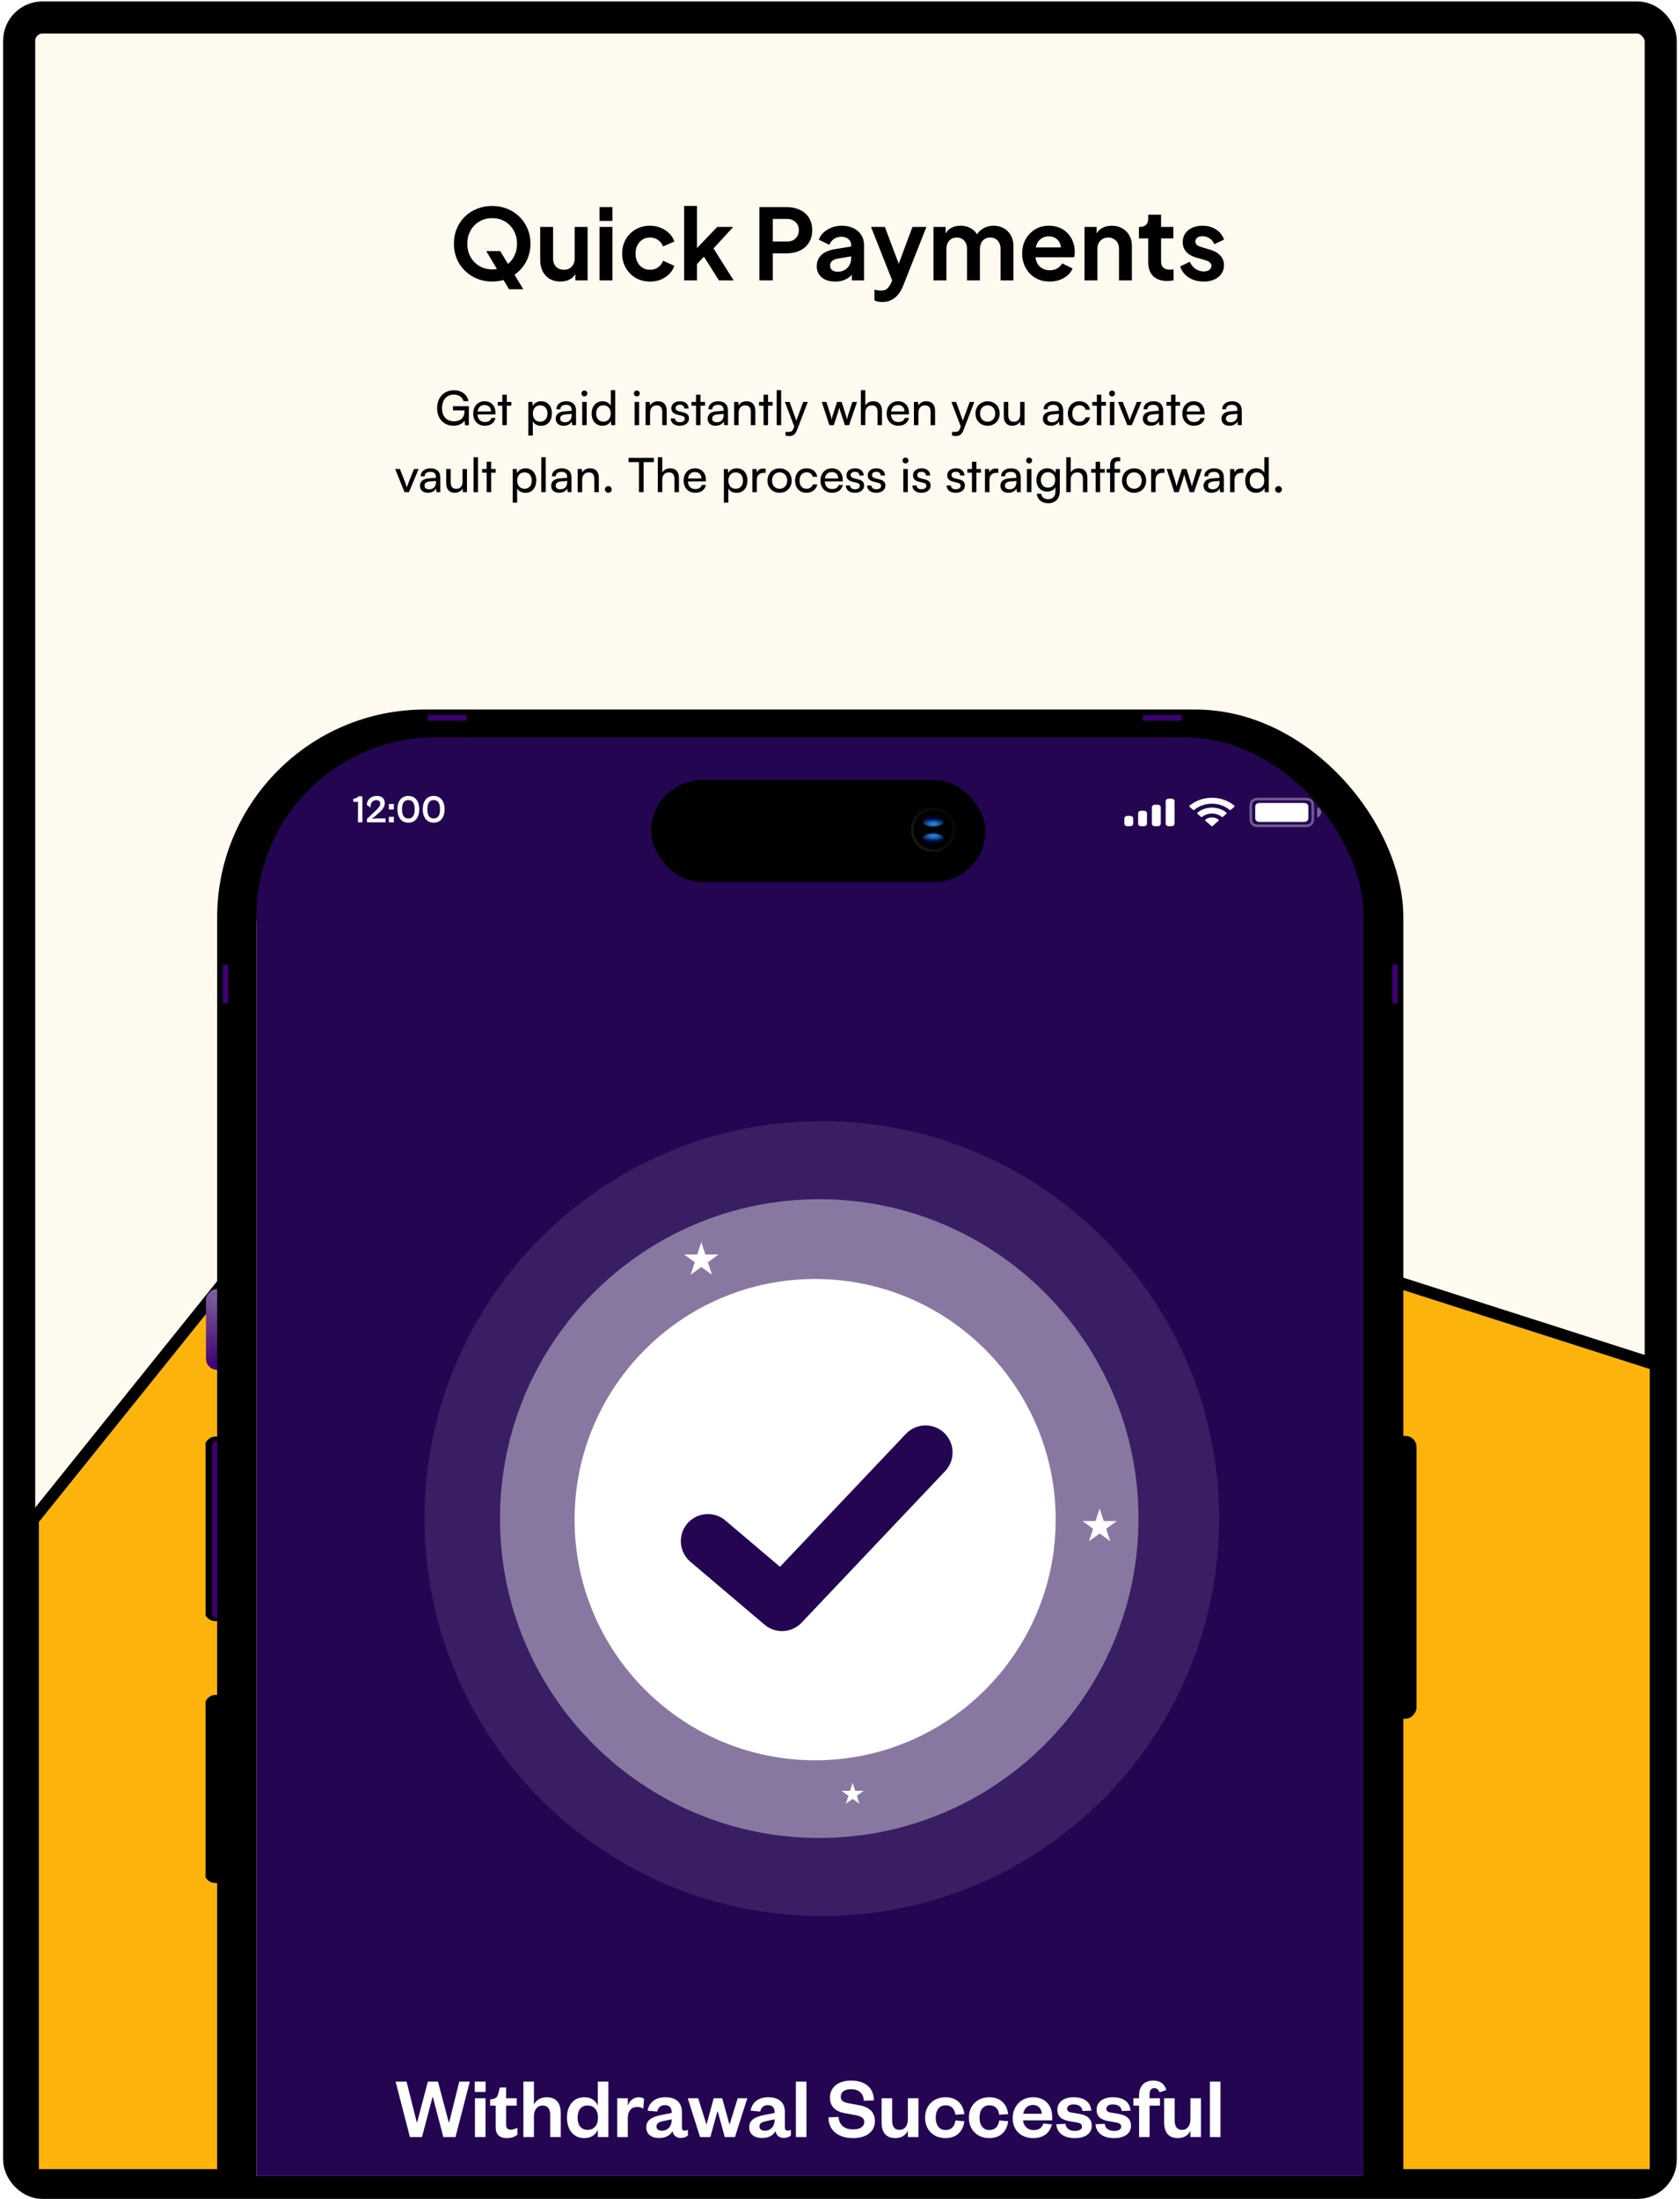
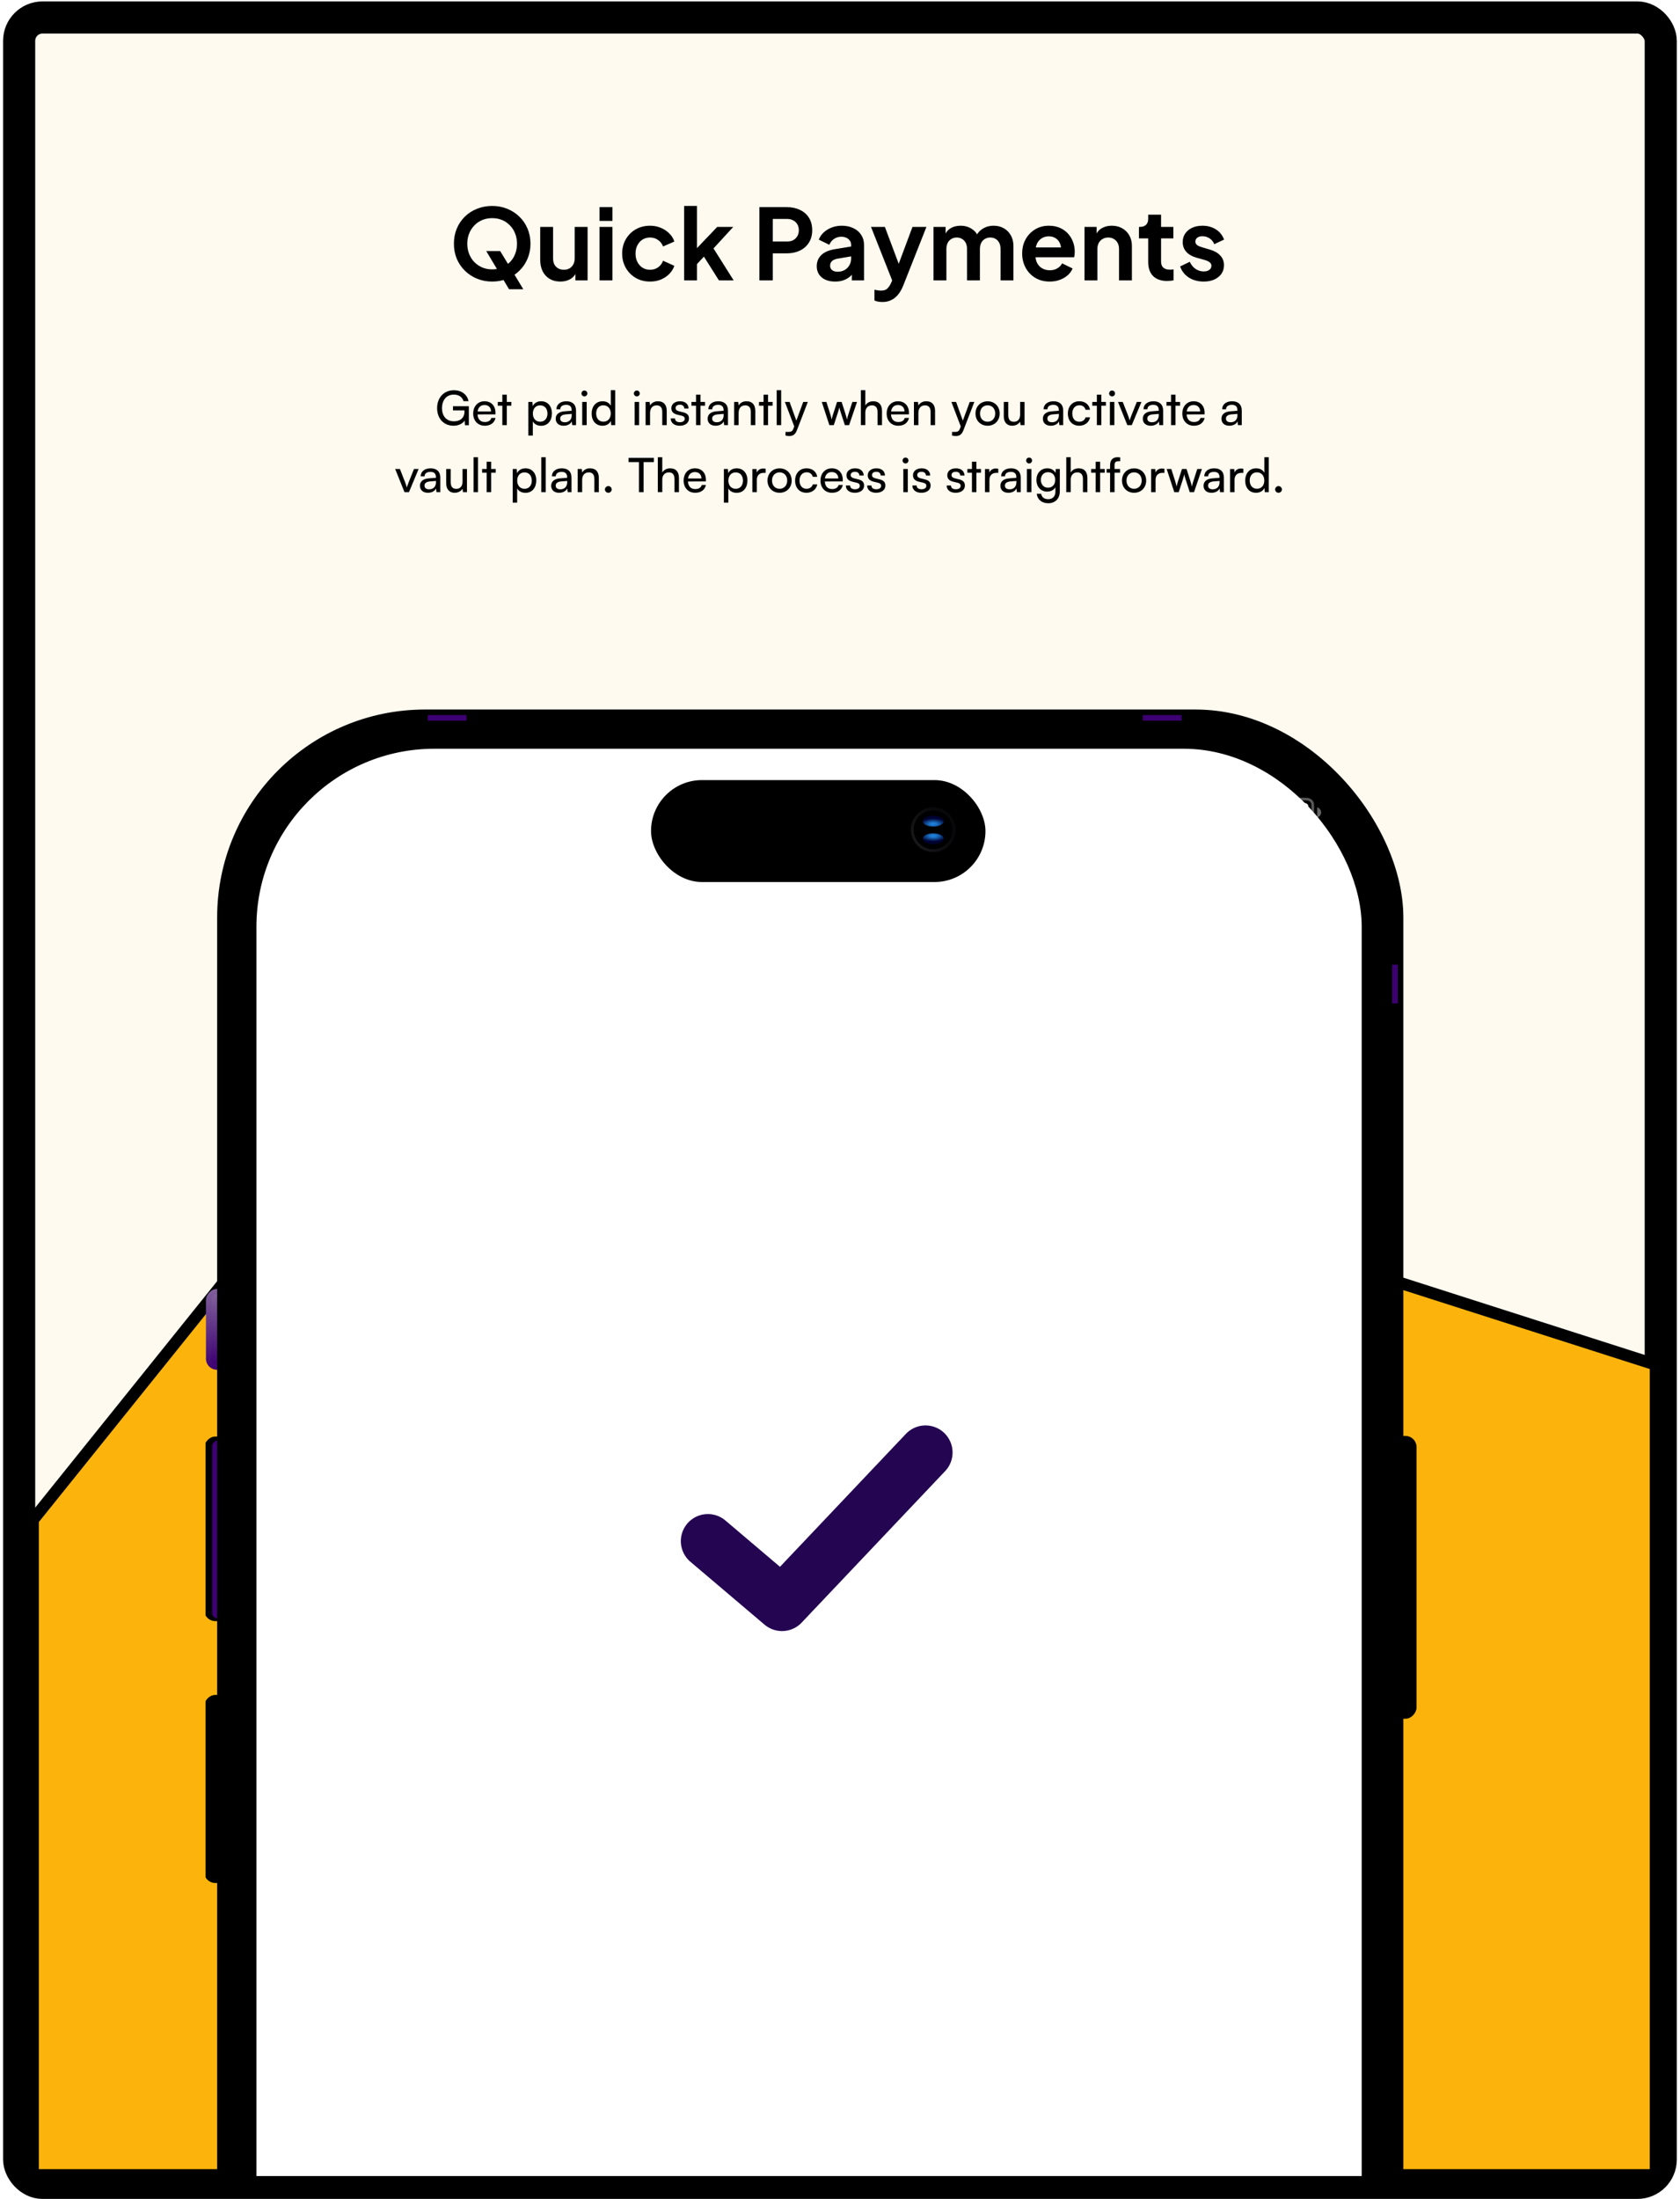
<svg xmlns="http://www.w3.org/2000/svg" width="376" height="492" viewBox="0 0 376 492" fill="none">
  <rect x="4.285" y="3.913" width="367.406" height="484.436" rx="5.228" fill="#FFFAF0" stroke="black" stroke-width="7.189" />
  <path d="M103.903 219.956L7.366 340.038V486.609H370.555V305.308L103.903 219.956Z" fill="#FCB40C" stroke="black" stroke-width="2.658" />
  <g clip-path="url(#clip0_292_2629)">
    <rect width="6.206" height="63.269" rx="2.481" transform="matrix(-1 0 0 1 317.032 321.246)" fill="black" />
    <rect width="6.206" height="60.788" rx="1.241" transform="matrix(-1 0 0 1 315.793 322.488)" fill="black" />
    <rect width="6.295" height="42.072" rx="2.481" transform="matrix(1 -6.8175e-08 -1.12105e-07 -1 45.696 421.261)" fill="black" />
    <rect width="6.295" height="39.713" rx="1.241" transform="matrix(1 -5.67722e-08 -1.34621e-07 -1 46.877 420.078)" fill="black" />
    <rect width="6.295" height="41.286" rx="2.481" transform="matrix(1 -6.8175e-08 -1.12105e-07 -1 45.699 362.672)" fill="black" />
    <rect width="6.295" height="18.087" rx="2.481" transform="matrix(1 -6.8175e-08 -1.12105e-07 -1 46.093 306.446)" fill="url(#paint0_linear_292_2629)" />
    <rect width="5.304" height="39.783" rx="1.241" transform="matrix(1 -5.67722e-08 -1.34621e-07 -1 47.466 362.068)" fill="#3D0072" />
    <rect width="6.295" height="15.728" rx="1.241" transform="matrix(1 -4.1633e-08 -1.83574e-07 -1 47.273 305.265)" fill="url(#paint1_linear_292_2629)" />
    <rect x="48.6" y="158.734" width="265.483" height="532.206" rx="46.522" fill="black" />
    <rect x="49.836" y="159.975" width="263.002" height="529.725" rx="45.901" fill="black" />
    <rect x="50.954" y="161.075" width="260.521" height="527.244" rx="44.661" fill="black" />
    <rect x="57.391" y="167.506" width="247.369" height="514.094" rx="39.84" fill="white" />
    <g clip-path="url(#clip1_292_2629)">
-       <rect x="57.391" y="164.97" width="247.769" height="536.06" rx="40.065" fill="#240552" />
      <path opacity="0.35" fill-rule="evenodd" clip-rule="evenodd" d="M281.87 178.767C281.204 178.767 280.94 178.812 280.668 178.939C280.439 179.047 280.26 179.203 280.138 179.404C279.992 179.642 279.941 179.873 279.941 180.457V183.06C279.941 183.644 279.992 183.874 280.138 184.113C280.26 184.314 280.439 184.47 280.668 184.577C280.94 184.705 281.204 184.749 281.87 184.749H291.888C292.554 184.749 292.818 184.705 293.09 184.577C293.319 184.47 293.497 184.314 293.62 184.113C293.766 183.874 293.816 183.644 293.816 183.06V180.457C293.816 179.873 293.766 179.642 293.62 179.404C293.497 179.203 293.319 179.047 293.09 178.939C292.818 178.812 292.554 178.767 291.888 178.767H281.87Z" stroke="white" stroke-width="0.579" />
      <path opacity="0.4" d="M294.808 180.6V182.916C295.339 182.72 295.685 182.263 295.685 181.758C295.685 181.253 295.339 180.796 294.808 180.6Z" fill="white" />
      <path d="M282.062 179.636H291.696C292.089 179.636 292.231 179.672 292.375 179.739C292.518 179.806 292.631 179.905 292.708 180.031C292.785 180.156 292.826 180.281 292.826 180.625V182.892C292.826 183.236 292.785 183.36 292.708 183.486C292.631 183.612 292.518 183.711 292.375 183.778C292.231 183.845 292.089 183.881 291.696 183.881H282.062C281.669 183.881 281.527 183.845 281.383 183.778C281.24 183.711 281.127 183.612 281.05 183.486C280.974 183.36 280.933 183.236 280.933 182.892V180.625C280.933 180.281 280.974 180.156 281.05 180.031C281.127 179.905 281.24 179.806 281.383 179.739C281.527 179.672 281.669 179.636 282.062 179.636Z" fill="white" />
      <path d="M271.243 179.798C272.712 179.798 274.126 180.293 275.191 181.179C275.272 181.248 275.4 181.247 275.479 181.178L276.246 180.5C276.286 180.465 276.308 180.417 276.308 180.367C276.307 180.318 276.284 180.27 276.244 180.235C273.448 177.889 269.037 177.889 266.241 180.235C266.2 180.27 266.177 180.318 266.177 180.367C266.176 180.417 266.199 180.465 266.239 180.5L267.006 181.178C267.085 181.247 267.213 181.248 267.293 181.179C268.359 180.293 269.772 179.798 271.243 179.798ZM271.243 182.003C272.05 182.002 272.829 182.265 273.428 182.74C273.509 182.807 273.636 182.806 273.715 182.737L274.481 182.059C274.521 182.024 274.544 181.975 274.543 181.925C274.543 181.875 274.519 181.827 274.478 181.792C272.655 180.308 269.832 180.308 268.009 181.792C267.967 181.827 267.944 181.875 267.943 181.925C267.943 181.975 267.965 182.024 268.006 182.059L268.772 182.737C268.85 182.806 268.978 182.807 269.059 182.74C269.657 182.266 270.435 182.003 271.243 182.003ZM272.715 183.619C272.755 183.584 272.778 183.536 272.777 183.486C272.776 183.435 272.751 183.388 272.708 183.354C271.862 182.728 270.623 182.728 269.777 183.354C269.734 183.388 269.709 183.435 269.708 183.486C269.707 183.536 269.729 183.584 269.77 183.619L271.095 184.79C271.134 184.824 271.187 184.844 271.243 184.844C271.298 184.844 271.351 184.824 271.39 184.79L272.715 183.619Z" fill="white" />
      <path d="M252.301 182.529H252.962C253.327 182.529 253.623 182.789 253.623 183.108V184.266C253.623 184.586 253.327 184.845 252.962 184.845H252.301C251.936 184.845 251.641 184.586 251.641 184.266V183.108C251.641 182.789 251.936 182.529 252.301 182.529ZM255.385 181.372H256.045C256.41 181.372 256.706 181.631 256.706 181.951V184.266C256.706 184.586 256.41 184.845 256.045 184.845H255.385C255.02 184.845 254.724 184.586 254.724 184.266V181.951C254.724 181.631 255.02 181.372 255.385 181.372ZM258.468 180.021H259.129C259.494 180.021 259.789 180.28 259.789 180.6V184.266C259.789 184.586 259.494 184.845 259.129 184.845H258.468C258.103 184.845 257.807 184.586 257.807 184.266V180.6C257.807 180.28 258.103 180.021 258.468 180.021ZM261.551 178.67H262.212C262.577 178.67 262.873 178.929 262.873 179.249V184.266C262.873 184.586 262.577 184.845 262.212 184.845H261.551C261.186 184.845 260.891 184.586 260.891 184.266V179.249C260.891 178.929 261.186 178.67 261.551 178.67Z" fill="white" />
      <path d="M81.102 183.969H80.121V179.384H79.061V178.672C79.539 178.672 79.947 178.525 80.242 178.151H81.102V183.969ZM86.283 183.969H82.124V183.222L84.129 181.312C84.694 180.765 85.093 180.322 85.093 179.775C85.093 179.358 84.85 179.002 84.286 179.002C83.426 179.002 82.888 179.549 82.94 180.669L82.115 180.079C82.089 178.915 83.035 178.064 84.373 178.064C85.545 178.064 86.118 178.759 86.118 179.714C86.118 180.652 85.284 181.46 84.668 181.972L83.86 182.684L83.183 183.188L84.051 183.101H86.283V183.969ZM88.147 181.104H87.036V179.871H88.147V181.104ZM88.147 183.969H87.036V182.736H88.147V183.969ZM91.393 184.047C89.769 184.047 88.944 182.762 88.944 181.051C88.944 179.35 89.769 178.064 91.393 178.064C93.017 178.064 93.833 179.35 93.833 181.051C93.833 182.762 93.017 184.047 91.393 184.047ZM91.393 183.109C92.435 183.109 92.808 182.276 92.808 181.051C92.808 179.836 92.435 178.993 91.393 178.993C90.359 178.993 89.977 179.836 89.977 181.051C89.977 182.276 90.359 183.109 91.393 183.109ZM97.066 184.047C95.442 184.047 94.617 182.762 94.617 181.051C94.617 179.35 95.442 178.064 97.066 178.064C98.69 178.064 99.506 179.35 99.506 181.051C99.506 182.762 98.69 184.047 97.066 184.047ZM97.066 183.109C98.108 183.109 98.481 182.276 98.481 181.051C98.481 179.836 98.108 178.993 97.066 178.993C96.032 178.993 95.65 179.836 95.65 181.051C95.65 182.276 96.032 183.109 97.066 183.109Z" fill="white" />
      <path d="M183.935 250.821C233.008 250.821 272.851 290.665 272.851 339.738C272.851 388.81 233.008 428.654 183.935 428.654C134.862 428.654 95.019 388.81 95.019 339.738C95.019 290.665 134.862 250.821 183.935 250.821Z" fill="white" fill-opacity="0.1" />
      <path d="M183.356 268.288C222.79 268.288 254.806 300.304 254.806 339.738C254.806 379.171 222.79 411.188 183.356 411.188C143.923 411.188 111.906 379.171 111.906 339.738C111.906 300.304 143.923 268.288 183.356 268.288Z" fill="white" fill-opacity="0.4" />
      <path d="M182.433 286.134C212.146 286.134 236.27 310.258 236.27 339.971C236.27 369.684 212.146 393.809 182.433 393.809C152.72 393.809 128.596 369.684 128.596 339.971C128.596 310.258 152.72 286.134 182.433 286.134Z" fill="white" />
      <path d="M158.431 344.778C163.961 349.468 175.023 358.846 175.023 358.846C175.023 358.846 196.434 336.249 207.14 324.951" stroke="#240552" stroke-width="12.109" stroke-linecap="round" stroke-linejoin="round" />
      <path d="M156.961 277.855L157.871 280.655H160.815L158.434 282.386L159.343 285.186L156.961 283.455L154.58 285.186L155.489 282.386L153.108 280.655H156.052L156.961 277.855Z" fill="white" />
      <path d="M246.111 337.482L247.021 340.282H249.965L247.583 342.012L248.493 344.812L246.111 343.082L243.729 344.812L244.639 342.012L242.257 340.282H245.201L246.111 337.482Z" fill="white" />
      <path d="M190.827 398.845L191.412 400.645L193.304 400.645L191.773 401.757L192.358 403.558L190.827 402.445L189.296 403.558L189.88 401.757L188.349 400.645L190.242 400.645L190.827 398.845Z" fill="white" />
      <path d="M98.023 465.703L100.444 474.835H100.522L102.786 465.703H105.148L101.94 478.103H99.223L96.881 469.167H96.802L94.441 478.103H91.744L88.536 465.703H90.996L93.279 474.816H93.358L95.759 465.703H98.023ZM106.298 469.423H108.66V478.103H106.298V469.423ZM106.258 468.006V465.703H108.679V468.006H106.258ZM110.937 475.898V471.076H109.697V469.679L110.287 469.58C111.134 469.442 111.37 469.009 111.567 468.202L111.842 467.022H113.279V469.423H115.641V471.076H113.279V475.367C113.279 476.115 113.614 476.449 114.322 476.449C114.795 476.449 115.287 476.272 115.798 476.036V477.591C115.169 478.063 114.46 478.339 113.397 478.339C112.059 478.339 110.937 477.748 110.937 475.898ZM119.5 473.458V478.103H117.138V465.703H119.5V470.84C119.933 469.856 121.036 469.187 122.335 469.187C124.657 469.187 125.504 470.761 125.504 472.69V478.103H123.142V473.162C123.142 471.824 122.61 471.056 121.449 471.056C120.248 471.056 119.5 472.001 119.5 473.458ZM133.819 473.93V473.595C133.819 472.021 132.855 471.037 131.516 471.037C130.04 471.037 129.272 472.119 129.272 473.773C129.272 475.406 130.04 476.489 131.516 476.489C132.855 476.489 133.819 475.524 133.819 473.93ZM133.799 478.103V476.449C133.406 477.493 132.343 478.339 130.808 478.339C128.229 478.339 126.891 476.331 126.891 473.773C126.891 471.214 128.229 469.187 130.808 469.187C132.343 469.187 133.406 470.033 133.799 471.096V465.703H136.161V478.103H133.799ZM144.15 469.541L143.973 471.745C143.521 471.489 143.127 471.371 142.556 471.371C141.336 471.371 140.509 472.237 140.509 473.812V478.103H138.147V469.423H140.509V471.076C140.824 470.092 141.729 469.187 142.93 469.187C143.462 469.187 143.895 469.324 144.15 469.541ZM150.321 474.343V474.127L148.688 474.481C147.664 474.698 146.936 474.875 146.936 475.741C146.936 476.331 147.389 476.686 148.136 476.686C149.376 476.686 150.321 475.741 150.321 474.343ZM152.624 472.533V475.997C152.624 476.449 152.86 476.666 153.234 476.666C153.47 476.666 153.707 476.607 153.962 476.489V477.748C153.589 478.044 153.116 478.3 152.329 478.3C151.345 478.3 150.715 477.729 150.498 476.784C150.006 477.788 148.825 478.319 147.546 478.319C145.735 478.319 144.633 477.414 144.633 475.918C144.633 474.265 145.971 473.576 147.94 473.182L150.321 472.71V472.513C150.321 471.548 149.809 470.958 148.806 470.958C147.822 470.958 147.29 471.548 147.093 472.395L144.948 472.198C145.243 470.427 146.601 469.187 148.904 469.187C151.148 469.187 152.624 470.249 152.624 472.533ZM161.641 469.423L163.235 475.209H163.314L165.105 469.423H167.25L164.494 478.103H162.211L160.637 472.375H160.558L158.983 478.103H156.681L153.925 469.423H156.267L158.078 475.209H158.157L159.731 469.423H161.641ZM173.367 474.343V474.127L171.734 474.481C170.71 474.698 169.982 474.875 169.982 475.741C169.982 476.331 170.435 476.686 171.183 476.686C172.423 476.686 173.367 475.741 173.367 474.343ZM175.67 472.533V475.997C175.67 476.449 175.907 476.666 176.281 476.666C176.517 476.666 176.753 476.607 177.009 476.489V477.748C176.635 478.044 176.162 478.3 175.375 478.3C174.391 478.3 173.761 477.729 173.545 476.784C173.053 477.788 171.872 478.319 170.592 478.319C168.781 478.319 167.679 477.414 167.679 475.918C167.679 474.265 169.018 473.576 170.986 473.182L173.367 472.71V472.513C173.367 471.548 172.856 470.958 171.852 470.958C170.868 470.958 170.336 471.548 170.14 472.395L167.994 472.198C168.289 470.427 169.647 469.187 171.95 469.187C174.194 469.187 175.67 470.249 175.67 472.533ZM178.127 465.703H180.489V478.103H178.127V465.703ZM185.418 473.694L187.681 473.595C187.78 475.524 189.177 476.39 190.909 476.39C192.444 476.39 193.428 475.78 193.428 474.737C193.428 473.792 192.681 473.438 191.381 473.182L189.02 472.749C187.091 472.395 185.752 471.332 185.752 469.285C185.752 466.962 187.583 465.467 190.476 465.467C193.724 465.467 195.554 467.14 195.594 469.895L193.33 469.974C193.251 468.281 192.149 467.395 190.456 467.395C189 467.395 188.173 468.045 188.173 469.108C188.173 470.013 188.823 470.328 189.945 470.545L192.228 470.958C194.668 471.411 195.81 472.572 195.81 474.58C195.81 477.02 193.704 478.339 190.909 478.339C187.721 478.339 185.418 476.686 185.418 473.694ZM203.193 474.068V469.423H205.555V478.103H203.193V476.686C202.74 477.689 201.717 478.339 200.398 478.339C198.095 478.339 197.308 476.784 197.308 474.855V469.423H199.67V474.383C199.67 475.702 200.162 476.489 201.323 476.489C202.484 476.489 203.193 475.544 203.193 474.068ZM207.043 473.773C207.043 471.017 208.953 469.187 211.629 469.187C214.208 469.187 215.625 470.879 215.822 472.966L213.834 473.103C213.657 471.804 212.928 470.997 211.629 470.997C210.33 470.997 209.425 471.962 209.425 473.773C209.425 475.564 210.33 476.528 211.629 476.528C212.928 476.528 213.657 475.702 213.834 474.383L215.822 474.56C215.625 476.646 214.208 478.339 211.629 478.339C208.953 478.339 207.043 476.528 207.043 473.773ZM216.846 473.773C216.846 471.017 218.755 469.187 221.432 469.187C224.011 469.187 225.428 470.879 225.625 472.966L223.637 473.103C223.46 471.804 222.731 470.997 221.432 470.997C220.133 470.997 219.228 471.962 219.228 473.773C219.228 475.564 220.133 476.528 221.432 476.528C222.731 476.528 223.46 475.702 223.637 474.383L225.625 474.56C225.428 476.646 224.011 478.339 221.432 478.339C218.755 478.339 216.846 476.528 216.846 473.773ZM233.518 475.072L235.427 475.268C234.975 477.197 233.479 478.339 231.255 478.339C228.578 478.339 226.649 476.627 226.649 473.891C226.649 471.155 228.598 469.187 231.196 469.187C234.03 469.187 235.487 471.155 235.487 473.517V474.363H228.972C229.05 475.642 230.054 476.548 231.334 476.548C232.495 476.548 233.184 476.056 233.518 475.072ZM229.011 472.887H233.184C233.105 471.883 232.495 470.919 231.176 470.919C229.877 470.919 229.227 471.804 229.011 472.887ZM236.411 475.229L238.458 475.15C238.595 476.194 239.383 476.725 240.583 476.725C241.449 476.725 242.158 476.43 242.158 475.8C242.158 475.209 241.764 474.954 240.898 474.816L239.521 474.58C237.67 474.284 236.647 473.595 236.647 471.982C236.647 470.328 238.044 469.187 240.249 469.187C242.65 469.187 244.087 470.269 244.244 472.198L242.296 472.277C242.138 471.293 241.469 470.801 240.229 470.801C239.383 470.801 238.832 471.175 238.832 471.765C238.832 472.237 239.147 472.513 239.776 472.611L241.43 472.887C243.26 473.182 244.343 473.95 244.343 475.583C244.343 477.355 242.808 478.339 240.564 478.339C238.3 478.339 236.568 477.355 236.411 475.229ZM245.195 475.229L247.242 475.15C247.38 476.194 248.167 476.725 249.368 476.725C250.234 476.725 250.942 476.43 250.942 475.8C250.942 475.209 250.548 474.954 249.682 474.816L248.305 474.58C246.454 474.284 245.431 473.595 245.431 471.982C245.431 470.328 246.828 469.187 249.033 469.187C251.434 469.187 252.871 470.269 253.028 472.198L251.08 472.277C250.922 471.293 250.253 470.801 249.013 470.801C248.167 470.801 247.616 471.175 247.616 471.765C247.616 472.237 247.931 472.513 248.561 472.611L250.214 472.887C252.044 473.182 253.127 473.95 253.127 475.583C253.127 477.355 251.592 478.339 249.348 478.339C247.084 478.339 245.352 477.355 245.195 475.229ZM254.943 471.076H253.664V469.423H254.943V468.695C254.943 466.667 256.164 465.467 258.112 465.467C259.687 465.467 260.651 466.215 261.025 467.592L259.51 468.084C259.313 467.533 258.939 467.159 258.329 467.159C257.601 467.159 257.286 467.71 257.286 468.517V469.423H259.608V471.076H257.286V478.103H254.943V471.076ZM266.431 474.068V469.423H268.793V478.103H266.431V476.686C265.978 477.689 264.955 478.339 263.636 478.339C261.333 478.339 260.546 476.784 260.546 474.855V469.423H262.908V474.383C262.908 475.702 263.4 476.489 264.561 476.489C265.722 476.489 266.431 475.544 266.431 474.068ZM270.793 465.703H273.155V478.103H270.793V465.703Z" fill="white" />
    </g>
    <rect x="145.706" y="174.521" width="74.85" height="22.806" rx="11.403" fill="black" />
    <g opacity="0.5">
      <circle cx="208.86" cy="185.632" r="4.678" transform="rotate(90 208.86 185.632)" stroke="#A0A9BB" stroke-opacity="0.25" stroke-width="0.585" />
      <circle cx="208.86" cy="185.632" r="4.678" transform="rotate(90 208.86 185.632)" stroke="url(#paint2_linear_292_2629)" stroke-width="0.585" />
    </g>
    <g filter="url(#filter0_i_292_2629)">
      <ellipse cx="208.862" cy="187.627" rx="1.214" ry="2.339" transform="rotate(90 208.862 187.627)" fill="url(#paint3_radial_292_2629)" />
    </g>
    <g filter="url(#filter1_i_292_2629)">
      <ellipse cx="1.214" cy="2.339" rx="1.214" ry="2.339" transform="matrix(-1.19249e-08 -1 -1 1.19249e-08 211.201 184.941)" fill="url(#paint4_radial_292_2629)" />
    </g>
-     <rect x="49.836" y="215.802" width="1.241" height="8.684" fill="#3D0072" />
    <rect x="311.598" y="215.802" width="1.241" height="8.684" fill="#3D0072" />
    <rect x="264.453" y="159.976" width="1.241" height="8.684" transform="rotate(90 264.453 159.976)" fill="#3D0072" />
    <rect x="104.423" y="159.976" width="1.241" height="8.684" transform="rotate(90 104.423 159.976)" fill="#3D0072" />
  </g>
  <path d="M110.146 62.992C108.944 62.992 107.822 62.779 106.78 62.354C105.739 61.928 104.83 61.334 104.052 60.572C103.275 59.809 102.666 58.914 102.226 57.888C101.801 56.846 101.588 55.724 101.588 54.522C101.588 53.304 101.801 52.182 102.226 51.156C102.652 50.129 103.253 49.234 104.03 48.472C104.808 47.709 105.717 47.122 106.758 46.712C107.8 46.286 108.929 46.074 110.146 46.074C111.364 46.074 112.493 46.286 113.534 46.712C114.576 47.137 115.485 47.731 116.262 48.494C117.04 49.242 117.641 50.129 118.066 51.156C118.506 52.182 118.726 53.304 118.726 54.522C118.726 55.724 118.506 56.846 118.066 57.888C117.626 58.914 117.018 59.809 116.24 60.572C115.463 61.334 114.554 61.928 113.512 62.354C112.486 62.779 111.364 62.992 110.146 62.992ZM110.146 60.264C110.953 60.264 111.694 60.124 112.368 59.846C113.043 59.552 113.63 59.149 114.128 58.636C114.642 58.122 115.03 57.514 115.294 56.81C115.573 56.106 115.712 55.343 115.712 54.522C115.712 53.7 115.573 52.945 115.294 52.256C115.03 51.552 114.642 50.943 114.128 50.43C113.63 49.902 113.043 49.498 112.368 49.22C111.694 48.941 110.953 48.802 110.146 48.802C109.354 48.802 108.621 48.941 107.946 49.22C107.272 49.498 106.678 49.902 106.164 50.43C105.666 50.943 105.277 51.552 104.998 52.256C104.72 52.945 104.58 53.7 104.58 54.522C104.58 55.343 104.72 56.106 104.998 56.81C105.277 57.514 105.666 58.122 106.164 58.636C106.678 59.149 107.272 59.552 107.946 59.846C108.621 60.124 109.354 60.264 110.146 60.264ZM113.93 64.708L108.826 56.172H111.95L117.12 64.708H113.93ZM125.413 62.992C124.489 62.992 123.682 62.786 122.993 62.376C122.318 61.965 121.797 61.393 121.431 60.66C121.079 59.926 120.903 59.068 120.903 58.086V50.76H123.785V57.844C123.785 58.342 123.88 58.782 124.071 59.164C124.276 59.53 124.562 59.824 124.929 60.044C125.31 60.249 125.735 60.352 126.205 60.352C126.674 60.352 127.092 60.249 127.459 60.044C127.825 59.824 128.111 59.523 128.317 59.142C128.522 58.76 128.625 58.306 128.625 57.778V50.76H131.507V62.728H128.779V60.374L129.021 60.792C128.742 61.525 128.28 62.075 127.635 62.442C127.004 62.808 126.263 62.992 125.413 62.992ZM134.186 62.728V50.76H137.068V62.728H134.186ZM134.186 49.418V46.338H137.068V49.418H134.186ZM145.493 62.992C144.305 62.992 143.234 62.72 142.281 62.178C141.342 61.62 140.601 60.872 140.059 59.934C139.516 58.98 139.245 57.91 139.245 56.722C139.245 55.534 139.516 54.47 140.059 53.532C140.601 52.593 141.342 51.852 142.281 51.31C143.234 50.767 144.305 50.496 145.493 50.496C146.343 50.496 147.135 50.65 147.869 50.958C148.602 51.251 149.233 51.662 149.761 52.19C150.303 52.703 150.692 53.319 150.927 54.038L148.397 55.138C148.177 54.536 147.803 54.052 147.275 53.686C146.761 53.319 146.167 53.136 145.493 53.136C144.862 53.136 144.297 53.29 143.799 53.598C143.315 53.906 142.933 54.331 142.655 54.874C142.376 55.416 142.237 56.04 142.237 56.744C142.237 57.448 142.376 58.071 142.655 58.614C142.933 59.156 143.315 59.582 143.799 59.89C144.297 60.198 144.862 60.352 145.493 60.352C146.182 60.352 146.783 60.168 147.297 59.802C147.81 59.435 148.177 58.944 148.397 58.328L150.927 59.472C150.692 60.146 150.311 60.755 149.783 61.298C149.255 61.826 148.624 62.244 147.891 62.552C147.157 62.845 146.358 62.992 145.493 62.992ZM153.113 62.728V46.074H155.995V56.986L154.895 56.656L160.527 50.76H164.113L159.691 55.578L164.201 62.728H160.901L156.985 56.524L158.701 56.172L155.093 60.044L155.995 58.284V62.728H153.113ZM169.963 62.728V46.338H176.079C177.194 46.338 178.176 46.543 179.027 46.954C179.892 47.35 180.567 47.936 181.051 48.714C181.535 49.476 181.777 50.408 181.777 51.508C181.777 52.593 181.528 53.524 181.029 54.302C180.545 55.064 179.878 55.651 179.027 56.062C178.176 56.472 177.194 56.678 176.079 56.678H172.955V62.728H169.963ZM172.955 54.038H176.123C176.666 54.038 177.135 53.935 177.531 53.73C177.927 53.51 178.235 53.209 178.455 52.828C178.675 52.446 178.785 52.006 178.785 51.508C178.785 50.994 178.675 50.554 178.455 50.188C178.235 49.806 177.927 49.513 177.531 49.308C177.135 49.088 176.666 48.978 176.123 48.978H172.955V54.038ZM186.908 62.992C186.072 62.992 185.346 62.852 184.73 62.574C184.114 62.295 183.637 61.899 183.3 61.386C182.962 60.858 182.794 60.249 182.794 59.56C182.794 58.9 182.94 58.313 183.234 57.8C183.527 57.272 183.982 56.832 184.598 56.48C185.214 56.128 185.991 55.878 186.93 55.732L190.846 55.094V57.294L187.48 57.866C186.908 57.968 186.482 58.152 186.204 58.416C185.925 58.68 185.786 59.024 185.786 59.45C185.786 59.86 185.94 60.19 186.248 60.44C186.57 60.674 186.966 60.792 187.436 60.792C188.037 60.792 188.565 60.667 189.02 60.418C189.489 60.154 189.848 59.794 190.098 59.34C190.362 58.885 190.494 58.386 190.494 57.844V54.764C190.494 54.25 190.288 53.825 189.878 53.488C189.482 53.136 188.954 52.96 188.294 52.96C187.678 52.96 187.128 53.128 186.644 53.466C186.174 53.788 185.83 54.221 185.61 54.764L183.256 53.62C183.49 52.989 183.857 52.446 184.356 51.992C184.869 51.522 185.47 51.156 186.16 50.892C186.849 50.628 187.597 50.496 188.404 50.496C189.386 50.496 190.252 50.679 191 51.046C191.748 51.398 192.327 51.896 192.738 52.542C193.163 53.172 193.376 53.913 193.376 54.764V62.728H190.648V60.682L191.264 60.638C190.956 61.151 190.589 61.584 190.164 61.936C189.738 62.273 189.254 62.537 188.712 62.728C188.169 62.904 187.568 62.992 186.908 62.992ZM197.491 67.568C197.169 67.568 196.853 67.538 196.545 67.48C196.237 67.436 195.959 67.348 195.709 67.216V64.818C195.9 64.862 196.127 64.906 196.391 64.95C196.67 64.994 196.927 65.016 197.161 65.016C197.821 65.016 198.298 64.862 198.591 64.554C198.899 64.26 199.171 63.864 199.405 63.366L200.197 61.518L200.153 63.938L194.939 50.76H198.041L201.693 60.484H200.593L204.223 50.76H207.347L202.133 63.938C201.825 64.7 201.451 65.353 201.011 65.896C200.571 66.438 200.058 66.849 199.471 67.128C198.899 67.421 198.239 67.568 197.491 67.568ZM208.93 62.728V50.76H211.636V53.532L211.328 53.07C211.548 52.204 211.988 51.559 212.648 51.134C213.308 50.708 214.085 50.496 214.98 50.496C215.963 50.496 216.828 50.752 217.576 51.266C218.324 51.779 218.808 52.454 219.028 53.29L218.214 53.356C218.581 52.402 219.131 51.691 219.864 51.222C220.597 50.738 221.441 50.496 222.394 50.496C223.245 50.496 224 50.686 224.66 51.068C225.335 51.449 225.863 51.984 226.244 52.674C226.625 53.348 226.816 54.133 226.816 55.028V62.728H223.934V55.71C223.934 55.182 223.839 54.727 223.648 54.346C223.457 53.964 223.193 53.671 222.856 53.466C222.519 53.246 222.108 53.136 221.624 53.136C221.169 53.136 220.766 53.246 220.414 53.466C220.062 53.671 219.791 53.964 219.6 54.346C219.409 54.727 219.314 55.182 219.314 55.71V62.728H216.432V55.71C216.432 55.182 216.337 54.727 216.146 54.346C215.955 53.964 215.684 53.671 215.332 53.466C214.995 53.246 214.591 53.136 214.122 53.136C213.667 53.136 213.264 53.246 212.912 53.466C212.56 53.671 212.289 53.964 212.098 54.346C211.907 54.727 211.812 55.182 211.812 55.71V62.728H208.93ZM234.93 62.992C233.698 62.992 232.62 62.713 231.696 62.156C230.772 61.598 230.053 60.843 229.54 59.89C229.027 58.936 228.77 57.88 228.77 56.722C228.77 55.519 229.027 54.456 229.54 53.532C230.068 52.593 230.779 51.852 231.674 51.31C232.583 50.767 233.595 50.496 234.71 50.496C235.649 50.496 236.47 50.65 237.174 50.958C237.893 51.266 238.501 51.691 239 52.234C239.499 52.776 239.88 53.4 240.144 54.104C240.408 54.793 240.54 55.541 240.54 56.348C240.54 56.553 240.525 56.766 240.496 56.986C240.481 57.206 240.445 57.396 240.386 57.558H231.146V55.358H238.758L237.394 56.392C237.526 55.717 237.489 55.116 237.284 54.588C237.093 54.06 236.771 53.642 236.316 53.334C235.876 53.026 235.341 52.872 234.71 52.872C234.109 52.872 233.573 53.026 233.104 53.334C232.635 53.627 232.275 54.067 232.026 54.654C231.791 55.226 231.703 55.922 231.762 56.744C231.703 57.477 231.799 58.13 232.048 58.702C232.312 59.259 232.693 59.692 233.192 60C233.705 60.308 234.292 60.462 234.952 60.462C235.612 60.462 236.169 60.322 236.624 60.044C237.093 59.765 237.46 59.391 237.724 58.922L240.056 60.066C239.821 60.638 239.455 61.144 238.956 61.584C238.457 62.024 237.863 62.368 237.174 62.618C236.499 62.867 235.751 62.992 234.93 62.992ZM242.725 62.728V50.76H245.431V53.114L245.211 52.696C245.489 51.977 245.944 51.434 246.575 51.068C247.22 50.686 247.968 50.496 248.819 50.496C249.699 50.496 250.476 50.686 251.151 51.068C251.84 51.449 252.375 51.984 252.757 52.674C253.138 53.348 253.329 54.133 253.329 55.028V62.728H250.447V55.71C250.447 55.182 250.344 54.727 250.139 54.346C249.933 53.964 249.647 53.671 249.281 53.466C248.929 53.246 248.511 53.136 248.027 53.136C247.557 53.136 247.139 53.246 246.773 53.466C246.406 53.671 246.12 53.964 245.915 54.346C245.709 54.727 245.607 55.182 245.607 55.71V62.728H242.725ZM261.222 62.86C259.872 62.86 258.824 62.493 258.076 61.76C257.342 61.012 256.976 59.963 256.976 58.614V53.334H254.908V50.76H255.128C255.714 50.76 256.169 50.606 256.492 50.298C256.814 49.99 256.976 49.542 256.976 48.956V48.032H259.858V50.76H262.608V53.334H259.858V58.46C259.858 58.856 259.924 59.193 260.056 59.472C260.202 59.75 260.422 59.963 260.716 60.11C261.024 60.256 261.412 60.33 261.882 60.33C261.984 60.33 262.102 60.322 262.234 60.308C262.38 60.293 262.52 60.278 262.652 60.264V62.728C262.446 62.757 262.212 62.786 261.948 62.816C261.684 62.845 261.442 62.86 261.222 62.86ZM269.408 62.992C268.132 62.992 267.017 62.691 266.064 62.09C265.125 61.474 264.48 60.645 264.128 59.604L266.284 58.57C266.592 59.244 267.017 59.772 267.56 60.154C268.117 60.535 268.733 60.726 269.408 60.726C269.936 60.726 270.354 60.608 270.662 60.374C270.97 60.139 271.124 59.831 271.124 59.45C271.124 59.215 271.058 59.024 270.926 58.878C270.808 58.716 270.64 58.584 270.42 58.482C270.214 58.364 269.987 58.269 269.738 58.196L267.78 57.646C266.768 57.352 265.998 56.905 265.47 56.304C264.956 55.702 264.7 54.991 264.7 54.17C264.7 53.436 264.883 52.798 265.25 52.256C265.631 51.698 266.152 51.266 266.812 50.958C267.486 50.65 268.256 50.496 269.122 50.496C270.251 50.496 271.248 50.767 272.114 51.31C272.979 51.852 273.595 52.615 273.962 53.598L271.762 54.632C271.556 54.089 271.212 53.656 270.728 53.334C270.244 53.011 269.701 52.85 269.1 52.85C268.616 52.85 268.234 52.96 267.956 53.18C267.677 53.4 267.538 53.686 267.538 54.038C267.538 54.258 267.596 54.448 267.714 54.61C267.831 54.771 267.992 54.903 268.198 55.006C268.418 55.108 268.667 55.204 268.946 55.292L270.86 55.864C271.842 56.157 272.598 56.597 273.126 57.184C273.668 57.77 273.94 58.489 273.94 59.34C273.94 60.058 273.749 60.696 273.368 61.254C272.986 61.796 272.458 62.222 271.784 62.53C271.109 62.838 270.317 62.992 269.408 62.992Z" fill="black" />
  <path d="M101.584 88.281C99.925 88.281 98.926 89.504 98.926 91.322C98.926 93.182 100.011 94.256 101.595 94.256C102.903 94.256 103.955 93.586 103.955 92.034V91.811H101.382V90.886H104.933V95.128H104.061L103.987 94.086C103.572 94.756 102.637 95.245 101.51 95.245C99.33 95.245 97.831 93.671 97.831 91.3C97.831 88.961 99.341 87.303 101.605 87.303C103.285 87.303 104.593 88.27 104.848 89.748H103.742C103.455 88.77 102.605 88.281 101.584 88.281ZM108.491 95.245C106.96 95.245 105.908 94.139 105.908 92.523C105.908 90.896 106.939 89.769 108.449 89.769C109.927 89.769 110.894 90.79 110.894 92.332V92.704L106.875 92.715C106.95 93.81 107.524 94.416 108.513 94.416C109.289 94.416 109.799 94.097 109.969 93.501H110.905C110.65 94.618 109.778 95.245 108.491 95.245ZM108.449 90.609C107.577 90.609 107.024 91.13 106.897 92.045H109.895C109.895 91.183 109.331 90.609 108.449 90.609ZM113.426 95.117H112.427V90.758H111.406V89.918H112.427V88.291H113.426V89.918H114.447V90.758H113.426V95.117ZM118.251 97.446V89.918H119.155L119.229 90.854C119.58 90.141 120.282 89.769 121.111 89.769C122.6 89.769 123.525 90.886 123.525 92.481C123.525 94.065 122.653 95.256 121.111 95.256C120.282 95.256 119.591 94.905 119.25 94.267V97.446H118.251ZM119.261 92.523C119.261 93.586 119.878 94.352 120.898 94.352C121.919 94.352 122.525 93.586 122.525 92.523C122.525 91.449 121.919 90.684 120.898 90.684C119.878 90.684 119.261 91.439 119.261 92.523ZM126.147 95.245C125.03 95.245 124.371 94.618 124.371 93.671C124.371 92.715 125.083 92.119 126.306 92.023L127.944 91.896V91.747C127.944 90.875 127.423 90.567 126.721 90.567C125.881 90.567 125.402 90.939 125.402 91.566H124.531C124.531 90.482 125.424 89.769 126.763 89.769C128.05 89.769 128.922 90.45 128.922 91.853V95.117H128.071L127.965 94.278C127.699 94.873 126.987 95.245 126.147 95.245ZM126.434 94.469C127.38 94.469 127.954 93.852 127.954 92.874V92.598L126.625 92.704C125.743 92.789 125.381 93.129 125.381 93.639C125.381 94.192 125.785 94.469 126.434 94.469ZM130.795 88.685C130.433 88.685 130.136 88.387 130.136 88.026C130.136 87.653 130.433 87.366 130.795 87.366C131.156 87.366 131.454 87.653 131.454 88.026C131.454 88.387 131.156 88.685 130.795 88.685ZM130.306 95.117V89.918H131.305V95.117H130.306ZM134.84 95.245C133.33 95.245 132.416 94.118 132.416 92.534C132.416 90.939 133.341 89.769 134.883 89.769C135.68 89.769 136.35 90.12 136.701 90.758V87.292H137.69V95.117H136.797L136.712 94.171C136.371 94.883 135.67 95.245 134.84 95.245ZM135.042 94.341C136.063 94.341 136.69 93.586 136.69 92.502C136.69 91.439 136.063 90.673 135.042 90.673C134.022 90.673 133.426 91.439 133.426 92.502C133.426 93.576 134.022 94.341 135.042 94.341ZM142.528 88.685C142.166 88.685 141.869 88.387 141.869 88.026C141.869 87.653 142.166 87.366 142.528 87.366C142.889 87.366 143.187 87.653 143.187 88.026C143.187 88.387 142.889 88.685 142.528 88.685ZM142.039 95.117V89.918H143.038V95.117H142.039ZM145.489 95.117H144.489V89.918H145.393L145.499 90.716C145.829 90.12 146.488 89.769 147.222 89.769C148.593 89.769 149.221 90.609 149.221 91.938V95.117H148.221V92.162C148.221 91.109 147.732 90.684 146.967 90.684C146.031 90.684 145.489 91.354 145.489 92.364V95.117ZM150.117 93.608H151.074C151.074 94.139 151.478 94.458 152.137 94.458C152.839 94.458 153.243 94.171 153.243 93.693C153.243 93.342 153.073 93.129 152.531 92.991L151.617 92.778C150.691 92.555 150.256 92.098 150.256 91.332C150.256 90.375 151.064 89.769 152.212 89.769C153.35 89.769 154.094 90.407 154.115 91.396H153.158C153.137 90.875 152.786 90.546 152.18 90.546C151.553 90.546 151.202 90.822 151.202 91.3C151.202 91.651 151.457 91.885 151.967 92.013L152.882 92.236C153.764 92.449 154.2 92.853 154.2 93.629C154.2 94.618 153.35 95.245 152.116 95.245C150.894 95.245 150.117 94.596 150.117 93.608ZM156.776 95.117H155.776V90.758H154.756V89.918H155.776V88.291H156.776V89.918H157.797V90.758H156.776V95.117ZM160.152 95.245C159.035 95.245 158.376 94.618 158.376 93.671C158.376 92.715 159.088 92.119 160.311 92.023L161.948 91.896V91.747C161.948 90.875 161.427 90.567 160.726 90.567C159.886 90.567 159.407 90.939 159.407 91.566H158.535C158.535 90.482 159.429 89.769 160.768 89.769C162.055 89.769 162.927 90.45 162.927 91.853V95.117H162.076L161.97 94.278C161.704 94.873 160.992 95.245 160.152 95.245ZM160.439 94.469C161.385 94.469 161.959 93.852 161.959 92.874V92.598L160.63 92.704C159.748 92.789 159.386 93.129 159.386 93.639C159.386 94.192 159.79 94.469 160.439 94.469ZM165.31 95.117H164.311V89.918H165.214L165.321 90.716C165.65 90.12 166.31 89.769 167.043 89.769C168.415 89.769 169.042 90.609 169.042 91.938V95.117H168.043V92.162C168.043 91.109 167.554 90.684 166.788 90.684C165.852 90.684 165.31 91.354 165.31 92.364V95.117ZM171.894 95.117H170.894V90.758H169.874V89.918H170.894V88.291H171.894V89.918H172.914V90.758H171.894V95.117ZM174.832 95.117H173.833V87.292H174.832V95.117ZM175.804 97.446V96.627H176.473C176.952 96.627 177.335 96.553 177.579 95.894L177.76 95.394L175.665 89.918H176.718L178.228 94.107L179.769 89.918H180.801L178.345 96.287C177.994 97.18 177.473 97.552 176.675 97.552C176.346 97.552 176.069 97.51 175.804 97.446ZM185.622 95.117L183.921 89.918H184.953L185.814 92.619C185.931 93.002 186.037 93.395 186.133 93.852C186.218 93.395 186.356 92.959 186.473 92.619L187.345 89.918H188.366L189.227 92.619C189.312 92.874 189.482 93.48 189.567 93.852C189.652 93.438 189.748 93.076 189.897 92.619L190.768 89.918H191.81L190.035 95.117H189.089L188.185 92.332C188.015 91.811 187.908 91.407 187.855 91.12C187.802 91.375 187.706 91.715 187.515 92.342L186.611 95.117H185.622ZM193.667 95.107H192.667V87.292H193.667V90.716C193.996 90.152 194.624 89.769 195.432 89.769C196.761 89.769 197.399 90.609 197.399 91.938V95.117H196.399V92.162C196.399 91.109 195.899 90.684 195.155 90.684C194.188 90.684 193.667 91.385 193.667 92.279V95.107ZM201.026 95.245C199.495 95.245 198.443 94.139 198.443 92.523C198.443 90.896 199.474 89.769 200.984 89.769C202.462 89.769 203.429 90.79 203.429 92.332V92.704L199.41 92.715C199.485 93.81 200.059 94.416 201.048 94.416C201.824 94.416 202.334 94.097 202.504 93.501H203.44C203.185 94.618 202.313 95.245 201.026 95.245ZM200.984 90.609C200.112 90.609 199.559 91.13 199.431 92.045H202.43C202.43 91.183 201.866 90.609 200.984 90.609ZM205.545 95.117H204.546V89.918H205.449L205.556 90.716C205.885 90.12 206.544 89.769 207.278 89.769C208.65 89.769 209.277 90.609 209.277 91.938V95.117H208.278V92.162C208.278 91.109 207.788 90.684 207.023 90.684C206.087 90.684 205.545 91.354 205.545 92.364V95.117ZM213.069 97.446V96.627H213.739C214.217 96.627 214.6 96.553 214.844 95.894L215.025 95.394L212.931 89.918H213.983L215.493 94.107L217.035 89.918H218.066L215.61 96.287C215.259 97.18 214.738 97.552 213.941 97.552C213.611 97.552 213.335 97.51 213.069 97.446ZM218.326 92.513C218.326 90.907 219.475 89.78 221.038 89.78C222.59 89.78 223.738 90.907 223.738 92.513C223.738 94.118 222.59 95.245 221.038 95.245C219.475 95.245 218.326 94.118 218.326 92.513ZM219.337 92.513C219.337 93.597 220.028 94.352 221.038 94.352C222.037 94.352 222.739 93.597 222.739 92.513C222.739 91.428 222.037 90.673 221.038 90.673C220.028 90.673 219.337 91.428 219.337 92.513ZM228.314 89.918H229.303V95.117H228.41L228.303 94.331C228.005 94.873 227.314 95.245 226.549 95.245C225.337 95.245 224.656 94.426 224.656 93.15V89.918H225.656V92.821C225.656 93.937 226.134 94.362 226.9 94.362C227.814 94.362 228.314 93.778 228.314 92.661V89.918ZM235.18 95.245C234.064 95.245 233.405 94.618 233.405 93.671C233.405 92.715 234.117 92.119 235.34 92.023L236.977 91.896V91.747C236.977 90.875 236.456 90.567 235.755 90.567C234.915 90.567 234.436 90.939 234.436 91.566H233.564C233.564 90.482 234.457 89.769 235.797 89.769C237.084 89.769 237.955 90.45 237.955 91.853V95.117H237.105L236.999 94.278C236.733 94.873 236.02 95.245 235.18 95.245ZM235.468 94.469C236.414 94.469 236.988 93.852 236.988 92.874V92.598L235.659 92.704C234.776 92.789 234.415 93.129 234.415 93.639C234.415 94.192 234.819 94.469 235.468 94.469ZM238.999 92.523C238.999 90.896 240.031 89.769 241.551 89.769C242.859 89.769 243.773 90.514 243.954 91.672H242.955C242.784 91.013 242.253 90.662 241.583 90.662C240.637 90.662 239.988 91.385 239.988 92.513C239.988 93.629 240.594 94.352 241.541 94.352C242.253 94.352 242.784 93.98 242.965 93.363H243.965C243.763 94.49 242.795 95.245 241.541 95.245C240.009 95.245 238.999 94.16 238.999 92.523ZM246.486 95.117H245.487V90.758H244.466V89.918H245.487V88.291H246.486V89.918H247.507V90.758H246.486V95.117ZM248.893 88.685C248.532 88.685 248.234 88.387 248.234 88.026C248.234 87.653 248.532 87.366 248.893 87.366C249.255 87.366 249.552 87.653 249.552 88.026C249.552 88.387 249.255 88.685 248.893 88.685ZM248.404 95.117V89.918H249.404V95.117H248.404ZM252.311 95.117L250.217 89.918H251.28L252.418 92.821C252.598 93.31 252.747 93.746 252.832 94.065C252.917 93.725 253.087 93.278 253.268 92.821L254.427 89.918H255.469L253.3 95.117H252.311ZM257.546 95.245C256.429 95.245 255.77 94.618 255.77 93.671C255.77 92.715 256.483 92.119 257.705 92.023L259.343 91.896V91.747C259.343 90.875 258.822 90.567 258.12 90.567C257.28 90.567 256.802 90.939 256.802 91.566H255.93C255.93 90.482 256.823 89.769 258.162 89.769C259.449 89.769 260.321 90.45 260.321 91.853V95.117H259.47L259.364 94.278C259.098 94.873 258.386 95.245 257.546 95.245ZM257.833 94.469C258.779 94.469 259.353 93.852 259.353 92.874V92.598L258.024 92.704C257.142 92.789 256.78 93.129 256.78 93.639C256.78 94.192 257.184 94.469 257.833 94.469ZM263.089 95.117H262.09V90.758H261.069V89.918H262.09V88.291H263.089V89.918H264.11V90.758H263.089V95.117ZM267.198 95.245C265.667 95.245 264.615 94.139 264.615 92.523C264.615 90.896 265.646 89.769 267.156 89.769C268.634 89.769 269.601 90.79 269.601 92.332V92.704L265.582 92.715C265.657 93.81 266.231 94.416 267.22 94.416C267.996 94.416 268.506 94.097 268.676 93.501H269.612C269.357 94.618 268.485 95.245 267.198 95.245ZM267.156 90.609C266.284 90.609 265.731 91.13 265.603 92.045H268.602C268.602 91.183 268.038 90.609 267.156 90.609ZM275.145 95.245C274.029 95.245 273.37 94.618 273.37 93.671C273.37 92.715 274.082 92.119 275.305 92.023L276.942 91.896V91.747C276.942 90.875 276.421 90.567 275.719 90.567C274.879 90.567 274.401 90.939 274.401 91.566H273.529C273.529 90.482 274.422 89.769 275.762 89.769C277.048 89.769 277.92 90.45 277.92 91.853V95.117H277.07L276.963 94.278C276.698 94.873 275.985 95.245 275.145 95.245ZM275.432 94.469C276.379 94.469 276.953 93.852 276.953 92.874V92.598L275.624 92.704C274.741 92.789 274.38 93.129 274.38 93.639C274.38 94.192 274.784 94.469 275.432 94.469ZM90.536 110.117L88.442 104.918H89.505L90.642 107.821C90.823 108.31 90.972 108.746 91.057 109.065C91.142 108.725 91.312 108.278 91.493 107.821L92.652 104.918H93.694L91.525 110.117H90.536ZM95.771 110.245C94.654 110.245 93.995 109.618 93.995 108.671C93.995 107.715 94.707 107.119 95.93 107.023L97.567 106.896V106.747C97.567 105.875 97.046 105.567 96.345 105.567C95.505 105.567 95.026 105.939 95.026 106.566H94.154C94.154 105.482 95.048 104.769 96.387 104.769C97.674 104.769 98.546 105.45 98.546 106.853V110.117H97.695L97.589 109.277C97.323 109.873 96.611 110.245 95.771 110.245ZM96.058 109.469C97.004 109.469 97.578 108.852 97.578 107.874V107.598L96.249 107.704C95.367 107.789 95.005 108.129 95.005 108.64C95.005 109.192 95.409 109.469 96.058 109.469ZM103.524 104.918H104.512V110.117H103.619L103.513 109.331C103.215 109.873 102.524 110.245 101.759 110.245C100.547 110.245 99.866 109.426 99.866 108.15V104.918H100.865V107.821C100.865 108.937 101.344 109.363 102.109 109.363C103.024 109.363 103.524 108.778 103.524 107.661V104.918ZM106.983 110.117H105.984V102.292H106.983V110.117ZM109.922 110.117H108.922V105.758H107.902V104.918H108.922V103.291H109.922V104.918H110.942V105.758H109.922V110.117ZM114.747 112.446V104.918H115.65L115.725 105.854C116.076 105.141 116.777 104.769 117.607 104.769C119.095 104.769 120.02 105.886 120.02 107.481C120.02 109.065 119.148 110.256 117.607 110.256C116.777 110.256 116.086 109.905 115.746 109.267V112.446H114.747ZM115.757 107.523C115.757 108.586 116.373 109.352 117.394 109.352C118.415 109.352 119.021 108.586 119.021 107.523C119.021 106.449 118.415 105.684 117.394 105.684C116.373 105.684 115.757 106.439 115.757 107.523ZM122.143 110.117H121.143V102.292H122.143V110.117ZM125.134 110.245C124.018 110.245 123.359 109.618 123.359 108.671C123.359 107.715 124.071 107.119 125.294 107.023L126.931 106.896V106.747C126.931 105.875 126.41 105.567 125.708 105.567C124.868 105.567 124.39 105.939 124.39 106.566H123.518C123.518 105.482 124.411 104.769 125.751 104.769C127.037 104.769 127.909 105.45 127.909 106.853V110.117H127.059L126.952 109.277C126.687 109.873 125.974 110.245 125.134 110.245ZM125.421 109.469C126.368 109.469 126.942 108.852 126.942 107.874V107.598L125.613 107.704C124.73 107.789 124.369 108.129 124.369 108.64C124.369 109.192 124.773 109.469 125.421 109.469ZM130.293 110.117H129.293V104.918H130.197L130.304 105.716C130.633 105.12 131.292 104.769 132.026 104.769C133.398 104.769 134.025 105.609 134.025 106.938V110.117H133.025V107.162C133.025 106.109 132.536 105.684 131.771 105.684C130.835 105.684 130.293 106.354 130.293 107.364V110.117ZM136.153 110.245C135.739 110.245 135.388 109.905 135.388 109.501C135.388 109.086 135.739 108.746 136.153 108.746C136.557 108.746 136.908 109.086 136.908 109.501C136.908 109.905 136.557 110.245 136.153 110.245ZM140.681 103.387V102.43H146.348V103.387H144.041V110.117H142.999V103.387H140.681ZM148.225 110.107H147.225V102.292H148.225V105.716C148.554 105.152 149.182 104.769 149.99 104.769C151.319 104.769 151.957 105.609 151.957 106.938V110.117H150.957V107.162C150.957 106.109 150.457 105.684 149.713 105.684C148.746 105.684 148.225 106.385 148.225 107.279V110.107ZM155.584 110.245C154.053 110.245 153.001 109.139 153.001 107.523C153.001 105.896 154.032 104.769 155.542 104.769C157.02 104.769 157.987 105.79 157.987 107.332V107.704L153.968 107.715C154.043 108.81 154.617 109.416 155.606 109.416C156.382 109.416 156.892 109.097 157.062 108.501H157.998C157.743 109.618 156.871 110.245 155.584 110.245ZM155.542 105.609C154.67 105.609 154.117 106.13 153.989 107.045H156.988C156.988 106.183 156.424 105.609 155.542 105.609ZM162.011 112.446V104.918H162.915L162.989 105.854C163.34 105.141 164.042 104.769 164.871 104.769C166.36 104.769 167.285 105.886 167.285 107.481C167.285 109.065 166.413 110.256 164.871 110.256C164.042 110.256 163.351 109.905 163.01 109.267V112.446H162.011ZM163.021 107.523C163.021 108.586 163.638 109.352 164.658 109.352C165.679 109.352 166.285 108.586 166.285 107.523C166.285 106.449 165.679 105.684 164.658 105.684C163.638 105.684 163.021 106.439 163.021 107.523ZM171.363 104.876V105.79H170.917C169.97 105.79 169.386 106.364 169.386 107.364V110.117H168.386V104.929H169.322L169.386 105.716C169.598 105.173 170.119 104.812 170.832 104.812C171.012 104.812 171.161 104.833 171.363 104.876ZM171.773 107.512C171.773 105.907 172.922 104.78 174.485 104.78C176.037 104.78 177.185 105.907 177.185 107.512C177.185 109.118 176.037 110.245 174.485 110.245C172.922 110.245 171.773 109.118 171.773 107.512ZM172.784 107.512C172.784 108.597 173.475 109.352 174.485 109.352C175.484 109.352 176.186 108.597 176.186 107.512C176.186 106.428 175.484 105.673 174.485 105.673C173.475 105.673 172.784 106.428 172.784 107.512ZM177.951 107.523C177.951 105.896 178.983 104.769 180.503 104.769C181.811 104.769 182.725 105.514 182.906 106.673H181.907C181.737 106.013 181.205 105.662 180.535 105.662C179.589 105.662 178.94 106.385 178.94 107.512C178.94 108.629 179.546 109.352 180.493 109.352C181.205 109.352 181.737 108.98 181.917 108.363H182.917C182.715 109.49 181.747 110.245 180.493 110.245C178.962 110.245 177.951 109.161 177.951 107.523ZM186.215 110.245C184.684 110.245 183.631 109.139 183.631 107.523C183.631 105.896 184.662 104.769 186.172 104.769C187.65 104.769 188.618 105.79 188.618 107.332V107.704L184.599 107.715C184.673 108.81 185.247 109.416 186.236 109.416C187.012 109.416 187.523 109.097 187.693 108.501H188.628C188.373 109.618 187.501 110.245 186.215 110.245ZM186.172 105.609C185.3 105.609 184.747 106.13 184.62 107.045H187.618C187.618 106.183 187.055 105.609 186.172 105.609ZM189.309 108.608H190.266C190.266 109.139 190.67 109.458 191.329 109.458C192.031 109.458 192.435 109.171 192.435 108.693C192.435 108.342 192.264 108.129 191.722 107.991L190.808 107.778C189.883 107.555 189.447 107.098 189.447 106.332C189.447 105.375 190.255 104.769 191.403 104.769C192.541 104.769 193.285 105.407 193.306 106.396H192.35C192.328 105.875 191.977 105.546 191.371 105.546C190.744 105.546 190.393 105.822 190.393 106.3C190.393 106.651 190.648 106.885 191.159 107.013L192.073 107.236C192.956 107.449 193.391 107.853 193.391 108.629C193.391 109.618 192.541 110.245 191.308 110.245C190.085 110.245 189.309 109.596 189.309 108.608ZM194.075 108.608H195.031C195.031 109.139 195.435 109.458 196.095 109.458C196.796 109.458 197.2 109.171 197.2 108.693C197.2 108.342 197.03 108.129 196.488 107.991L195.574 107.778C194.649 107.555 194.213 107.098 194.213 106.332C194.213 105.375 195.021 104.769 196.169 104.769C197.307 104.769 198.051 105.407 198.072 106.396H197.115C197.094 105.875 196.743 105.546 196.137 105.546C195.51 105.546 195.159 105.822 195.159 106.3C195.159 106.651 195.414 106.885 195.925 107.013L196.839 107.236C197.721 107.449 198.157 107.853 198.157 108.629C198.157 109.618 197.307 110.245 196.073 110.245C194.851 110.245 194.075 109.596 194.075 108.608ZM202.662 103.685C202.301 103.685 202.003 103.387 202.003 103.026C202.003 102.654 202.301 102.366 202.662 102.366C203.024 102.366 203.321 102.654 203.321 103.026C203.321 103.387 203.024 103.685 202.662 103.685ZM202.173 110.117V104.918H203.172V110.117H202.173ZM204.198 108.608H205.155C205.155 109.139 205.559 109.458 206.218 109.458C206.92 109.458 207.324 109.171 207.324 108.693C207.324 108.342 207.154 108.129 206.612 107.991L205.697 107.778C204.772 107.555 204.336 107.098 204.336 106.332C204.336 105.375 205.144 104.769 206.293 104.769C207.43 104.769 208.175 105.407 208.196 106.396H207.239C207.218 105.875 206.867 105.546 206.261 105.546C205.634 105.546 205.283 105.822 205.283 106.3C205.283 106.651 205.538 106.885 206.048 107.013L206.963 107.236C207.845 107.449 208.281 107.853 208.281 108.629C208.281 109.618 207.43 110.245 206.197 110.245C204.974 110.245 204.198 109.596 204.198 108.608ZM211.871 108.608H212.828C212.828 109.139 213.232 109.458 213.891 109.458C214.593 109.458 214.997 109.171 214.997 108.693C214.997 108.342 214.827 108.129 214.285 107.991L213.37 107.778C212.445 107.555 212.01 107.098 212.01 106.332C212.01 105.375 212.818 104.769 213.966 104.769C215.104 104.769 215.848 105.407 215.869 106.396H214.912C214.891 105.875 214.54 105.546 213.934 105.546C213.307 105.546 212.956 105.822 212.956 106.3C212.956 106.651 213.211 106.885 213.721 107.013L214.636 107.236C215.518 107.449 215.954 107.853 215.954 108.629C215.954 109.618 215.104 110.245 213.87 110.245C212.647 110.245 211.871 109.596 211.871 108.608ZM218.53 110.117H217.53V105.758H216.51V104.918H217.53V103.291H218.53V104.918H219.55V105.758H218.53V110.117ZM223.424 104.876V105.79H222.978C222.032 105.79 221.447 106.364 221.447 107.364V110.117H220.447V104.929H221.383L221.447 105.716C221.659 105.173 222.18 104.812 222.893 104.812C223.074 104.812 223.222 104.833 223.424 104.876ZM225.675 110.245C224.558 110.245 223.899 109.618 223.899 108.671C223.899 107.715 224.611 107.119 225.834 107.023L227.472 106.896V106.747C227.472 105.875 226.951 105.567 226.249 105.567C225.409 105.567 224.93 105.939 224.93 106.566H224.059C224.059 105.482 224.952 104.769 226.291 104.769C227.578 104.769 228.45 105.45 228.45 106.853V110.117H227.599L227.493 109.277C227.227 109.873 226.515 110.245 225.675 110.245ZM225.962 109.469C226.908 109.469 227.482 108.852 227.482 107.874V107.598L226.153 107.704C225.271 107.789 224.909 108.129 224.909 108.64C224.909 109.192 225.313 109.469 225.962 109.469ZM230.323 103.685C229.961 103.685 229.664 103.387 229.664 103.026C229.664 102.654 229.961 102.366 230.323 102.366C230.684 102.366 230.982 102.654 230.982 103.026C230.982 103.387 230.684 103.685 230.323 103.685ZM229.834 110.117V104.918H230.833V110.117H229.834ZM231.955 107.385C231.955 105.918 232.901 104.769 234.411 104.769C235.251 104.769 235.899 105.152 236.229 105.801L236.303 104.918H237.196V109.905C237.196 111.542 236.186 112.584 234.591 112.584C233.177 112.584 232.21 111.787 232.018 110.468H233.018C233.145 111.234 233.72 111.68 234.591 111.68C235.57 111.68 236.208 111.042 236.208 110.054V109.012C235.867 109.618 235.187 109.979 234.368 109.979C232.89 109.979 231.955 108.842 231.955 107.385ZM232.954 107.364C232.954 108.342 233.56 109.107 234.538 109.107C235.548 109.107 236.165 108.384 236.165 107.364C236.165 106.364 235.57 105.641 234.549 105.641C233.549 105.641 232.954 106.407 232.954 107.364ZM239.638 110.107H238.639V102.292H239.638V105.716C239.968 105.152 240.595 104.769 241.403 104.769C242.732 104.769 243.37 105.609 243.37 106.938V110.117H242.371V107.162C242.371 106.109 241.871 105.684 241.127 105.684C240.159 105.684 239.638 106.385 239.638 107.279V110.107ZM246.222 110.117H245.222V105.758H244.202V104.918H245.222V103.291H246.222V104.918H247.242V105.758H246.222V110.117ZM247.68 104.918H248.445V104.089C248.445 102.813 249.147 102.292 250.093 102.292C250.285 102.292 250.508 102.303 250.71 102.335V103.196H250.264C249.615 103.196 249.445 103.525 249.445 104.089V104.918H250.678V105.758H249.445V110.117H248.445V105.758H247.68V104.918ZM251.111 107.512C251.111 105.907 252.26 104.78 253.823 104.78C255.375 104.78 256.523 105.907 256.523 107.512C256.523 109.118 255.375 110.245 253.823 110.245C252.26 110.245 251.111 109.118 251.111 107.512ZM252.121 107.512C252.121 108.597 252.813 109.352 253.823 109.352C254.822 109.352 255.524 108.597 255.524 107.512C255.524 106.428 254.822 105.673 253.823 105.673C252.813 105.673 252.121 106.428 252.121 107.512ZM260.607 104.876V105.79H260.16C259.214 105.79 258.629 106.364 258.629 107.364V110.117H257.63V104.929H258.565L258.629 105.716C258.842 105.173 259.363 104.812 260.075 104.812C260.256 104.812 260.405 104.833 260.607 104.876ZM262.816 110.117L261.115 104.918H262.146L263.008 107.619C263.125 108.002 263.231 108.395 263.327 108.852C263.412 108.395 263.55 107.959 263.667 107.619L264.539 104.918H265.559L266.421 107.619C266.506 107.874 266.676 108.48 266.761 108.852C266.846 108.438 266.942 108.076 267.09 107.619L267.962 104.918H269.004L267.229 110.117H266.282L265.379 107.332C265.208 106.811 265.102 106.407 265.049 106.12C264.996 106.375 264.9 106.715 264.709 107.342L263.805 110.117H262.816ZM271.143 110.245C270.026 110.245 269.367 109.618 269.367 108.671C269.367 107.715 270.079 107.119 271.302 107.023L272.939 106.896V106.747C272.939 105.875 272.418 105.567 271.717 105.567C270.877 105.567 270.398 105.939 270.398 106.566H269.526C269.526 105.482 270.42 104.769 271.759 104.769C273.046 104.769 273.918 105.45 273.918 106.853V110.117H273.067L272.961 109.277C272.695 109.873 271.983 110.245 271.143 110.245ZM271.43 109.469C272.376 109.469 272.95 108.852 272.95 107.874V107.598L271.621 107.704C270.739 107.789 270.377 108.129 270.377 108.64C270.377 109.192 270.781 109.469 271.43 109.469ZM278.279 104.876V105.79H277.832C276.886 105.79 276.301 106.364 276.301 107.364V110.117H275.302V104.929H276.237L276.301 105.716C276.514 105.173 277.035 104.812 277.747 104.812C277.928 104.812 278.077 104.833 278.279 104.876ZM281.113 110.245C279.603 110.245 278.689 109.118 278.689 107.534C278.689 105.939 279.614 104.769 281.156 104.769C281.953 104.769 282.623 105.12 282.974 105.758V102.292H283.963V110.117H283.07L282.985 109.171C282.644 109.884 281.943 110.245 281.113 110.245ZM281.315 109.341C282.336 109.341 282.963 108.586 282.963 107.502C282.963 106.439 282.336 105.673 281.315 105.673C280.295 105.673 279.699 106.439 279.699 107.502C279.699 108.576 280.295 109.341 281.315 109.341ZM286.149 110.245C285.734 110.245 285.383 109.905 285.383 109.501C285.383 109.086 285.734 108.746 286.149 108.746C286.553 108.746 286.904 109.086 286.904 109.501C286.904 109.905 286.553 110.245 286.149 110.245Z" fill="black" />
  <defs>
    <filter id="filter0_i_292_2629" x="206.523" y="186.413" width="4.678" height="2.428" filterUnits="userSpaceOnUse" color-interpolation-filters="sRGB">
      <feFlood flood-opacity="0" result="BackgroundImageFix" />
      <feBlend mode="normal" in="SourceGraphic" in2="BackgroundImageFix" result="shape" />
      <feColorMatrix in="SourceAlpha" type="matrix" values="0 0 0 0 0 0 0 0 0 0 0 0 0 0 0 0 0 0 127 0" result="hardAlpha" />
      <feOffset />
      <feGaussianBlur stdDeviation="0.292" />
      <feComposite in2="hardAlpha" operator="arithmetic" k2="-1" k3="1" />
      <feColorMatrix type="matrix" values="0 0 0 0 0 0 0 0 0 0 0 0 0 0 0 0 0 0 0.5 0" />
      <feBlend mode="normal" in2="shape" result="effect1_innerShadow_292_2629" />
    </filter>
    <filter id="filter1_i_292_2629" x="206.523" y="182.514" width="4.678" height="2.428" filterUnits="userSpaceOnUse" color-interpolation-filters="sRGB">
      <feFlood flood-opacity="0" result="BackgroundImageFix" />
      <feBlend mode="normal" in="SourceGraphic" in2="BackgroundImageFix" result="shape" />
      <feColorMatrix in="SourceAlpha" type="matrix" values="0 0 0 0 0 0 0 0 0 0 0 0 0 0 0 0 0 0 127 0" result="hardAlpha" />
      <feOffset />
      <feGaussianBlur stdDeviation="0.292" />
      <feComposite in2="hardAlpha" operator="arithmetic" k2="-1" k3="1" />
      <feColorMatrix type="matrix" values="0 0 0 0 0 0 0 0 0 0 0 0 0 0 0 0 0 0 0.5 0" />
      <feBlend mode="normal" in2="shape" result="effect1_innerShadow_292_2629" />
    </filter>
    <linearGradient id="paint0_linear_292_2629" x1="3.147" y1="0" x2="3.147" y2="18.087" gradientUnits="userSpaceOnUse">
      <stop stop-color="#3D0072" />
      <stop offset="1" stop-color="#80609B" />
    </linearGradient>
    <linearGradient id="paint1_linear_292_2629" x1="3.147" y1="0" x2="3.147" y2="15.728" gradientUnits="userSpaceOnUse">
      <stop stop-color="#3D0072" />
      <stop offset="1" stop-color="#80609B" />
    </linearGradient>
    <linearGradient id="paint2_linear_292_2629" x1="203.095" y1="184.63" x2="207.582" y2="191.849" gradientUnits="userSpaceOnUse">
      <stop stop-color="#010005" stop-opacity="0.66" />
      <stop offset="1" stop-color="#2E2D31" />
    </linearGradient>
    <radialGradient id="paint3_radial_292_2629" cx="0" cy="0" r="1" gradientUnits="userSpaceOnUse" gradientTransform="translate(208.25 187.627) rotate(90) scale(3 1.233)">
      <stop stop-color="#1F85DE" />
      <stop offset="0.258" stop-color="#1B75C9" />
      <stop offset="1" stop-color="#000232" />
    </radialGradient>
    <radialGradient id="paint4_radial_292_2629" cx="0" cy="0" r="1" gradientUnits="userSpaceOnUse" gradientTransform="translate(0.602 2.339) rotate(90) scale(3 1.233)">
      <stop stop-color="#1F85DE" />
      <stop offset="0.258" stop-color="#1B75C9" />
      <stop offset="1" stop-color="#000232" />
    </radialGradient>
    <clipPath id="clip0_292_2629">
      <rect width="271" height="329" fill="white" transform="translate(46.001 157.822)" />
    </clipPath>
    <clipPath id="clip1_292_2629">
      <rect x="57.391" y="164.97" width="247.769" height="536.06" rx="40.065" fill="white" />
    </clipPath>
  </defs>
</svg>